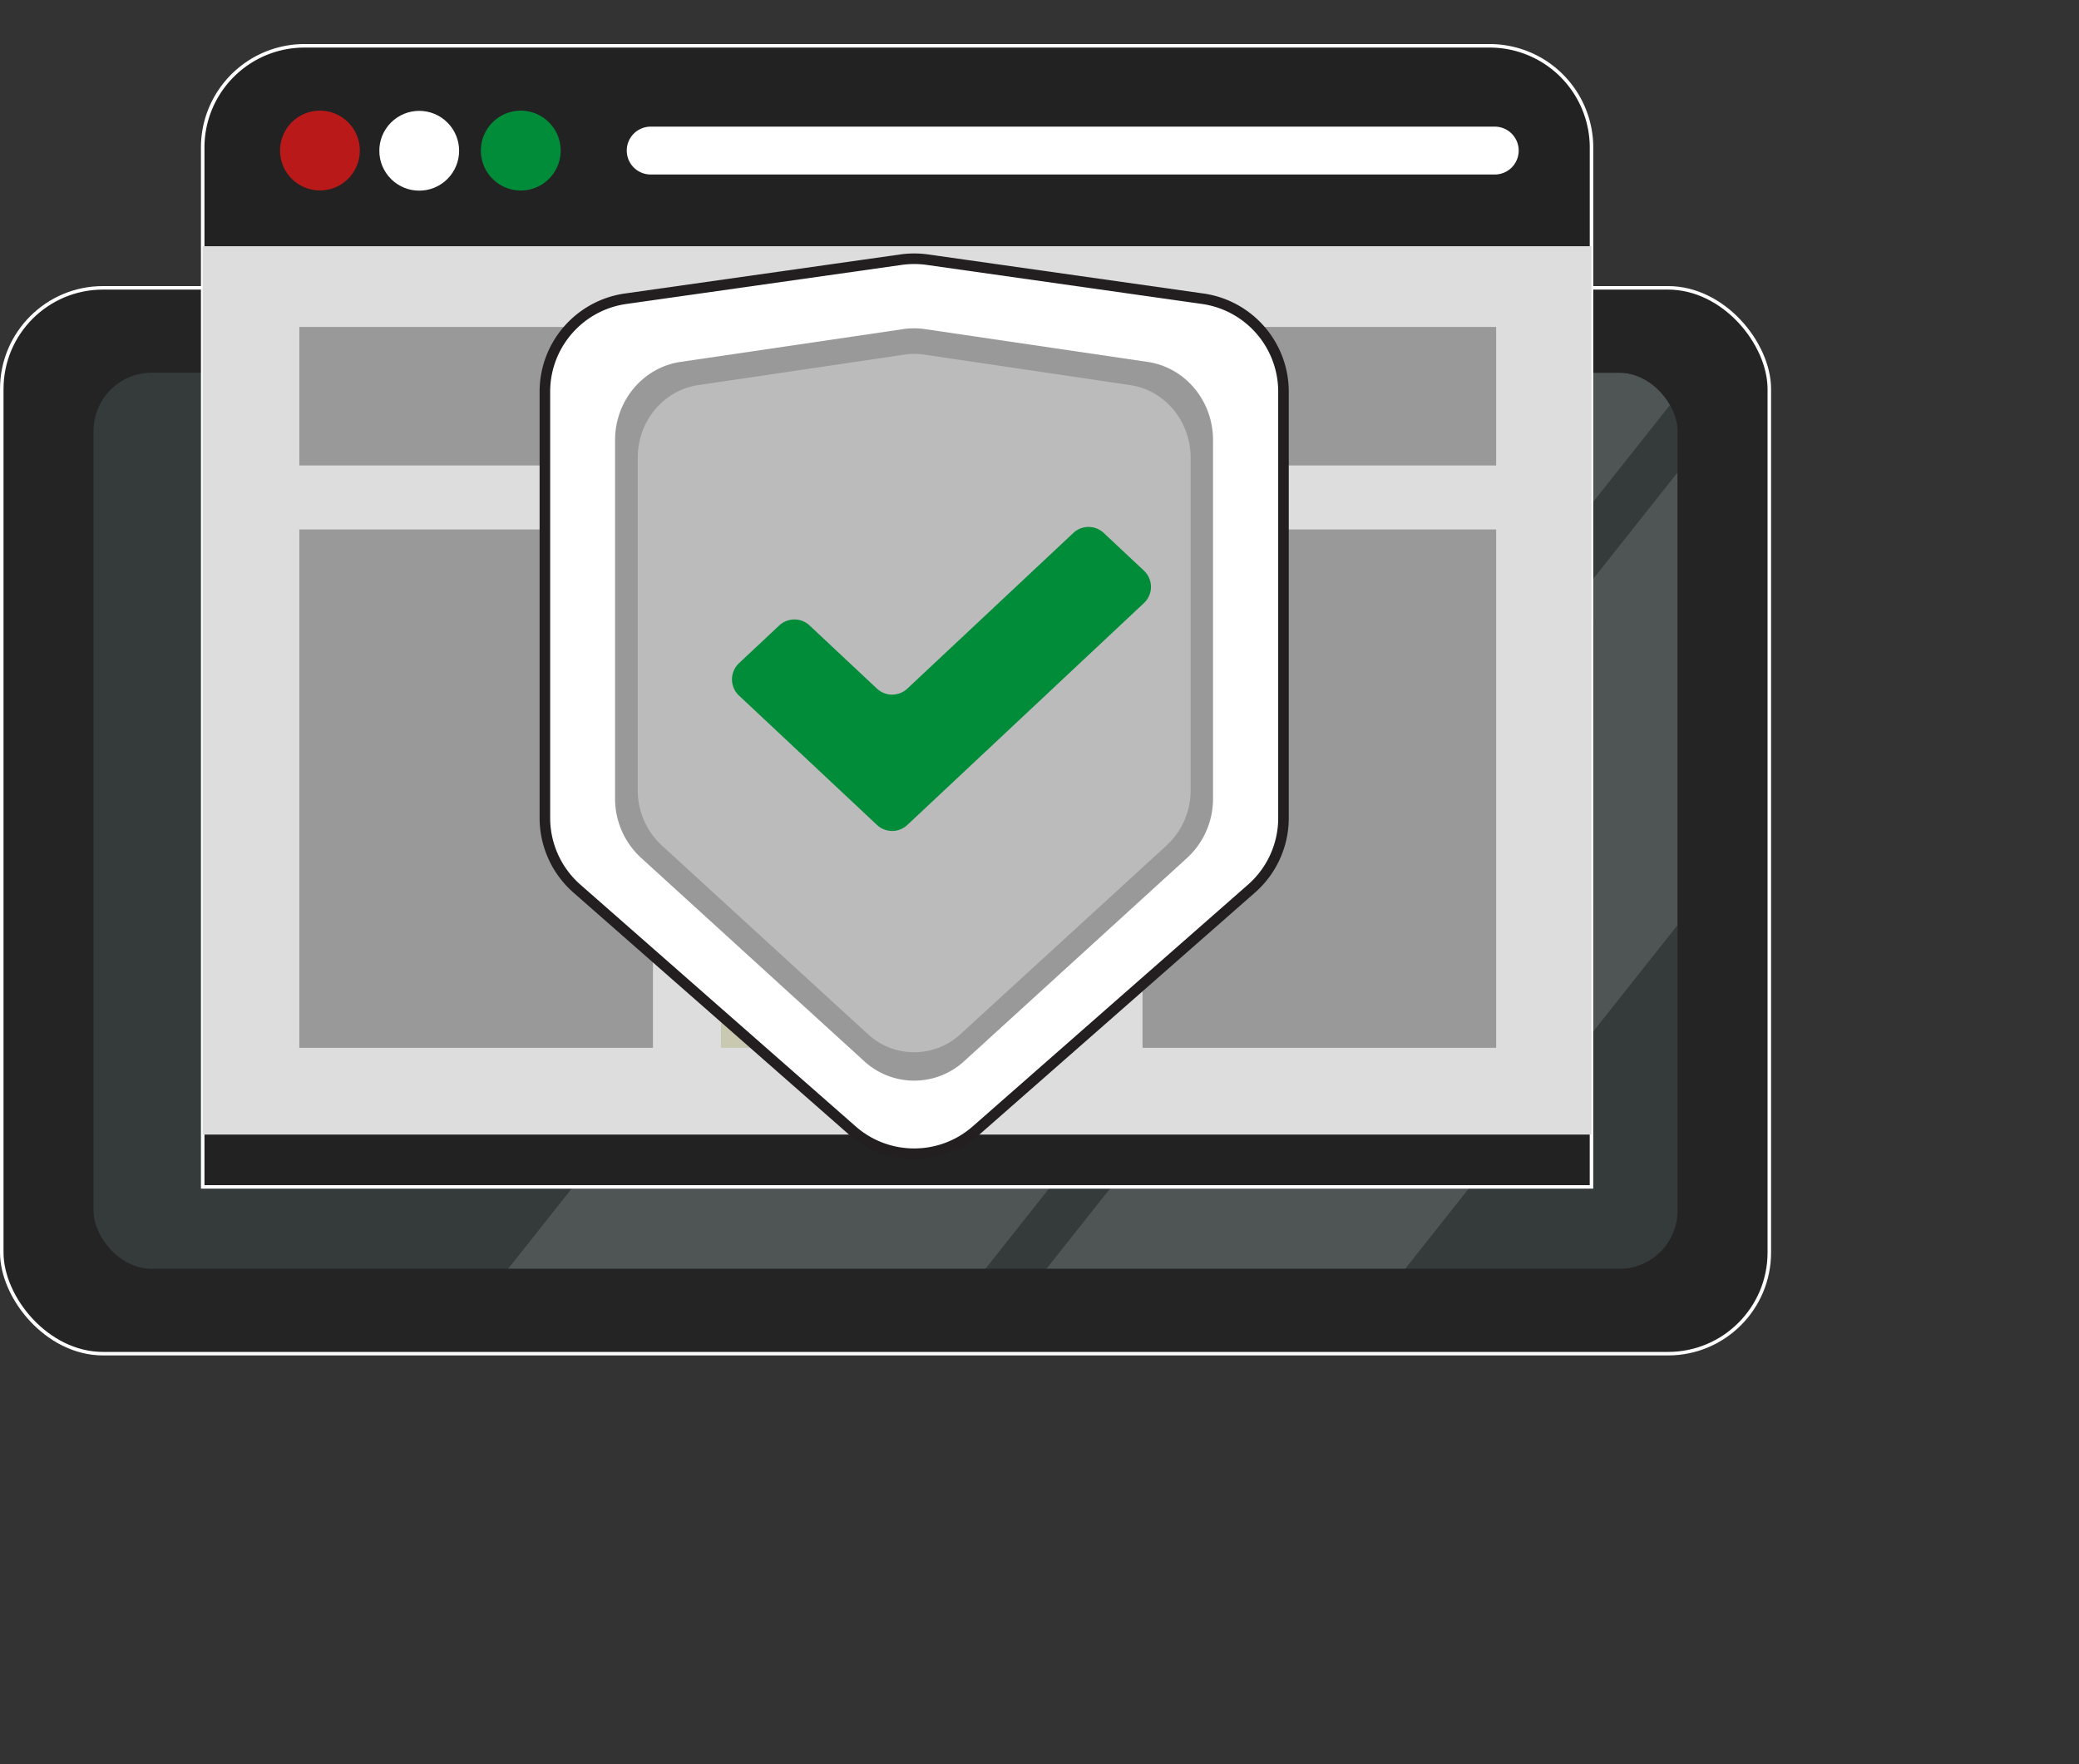
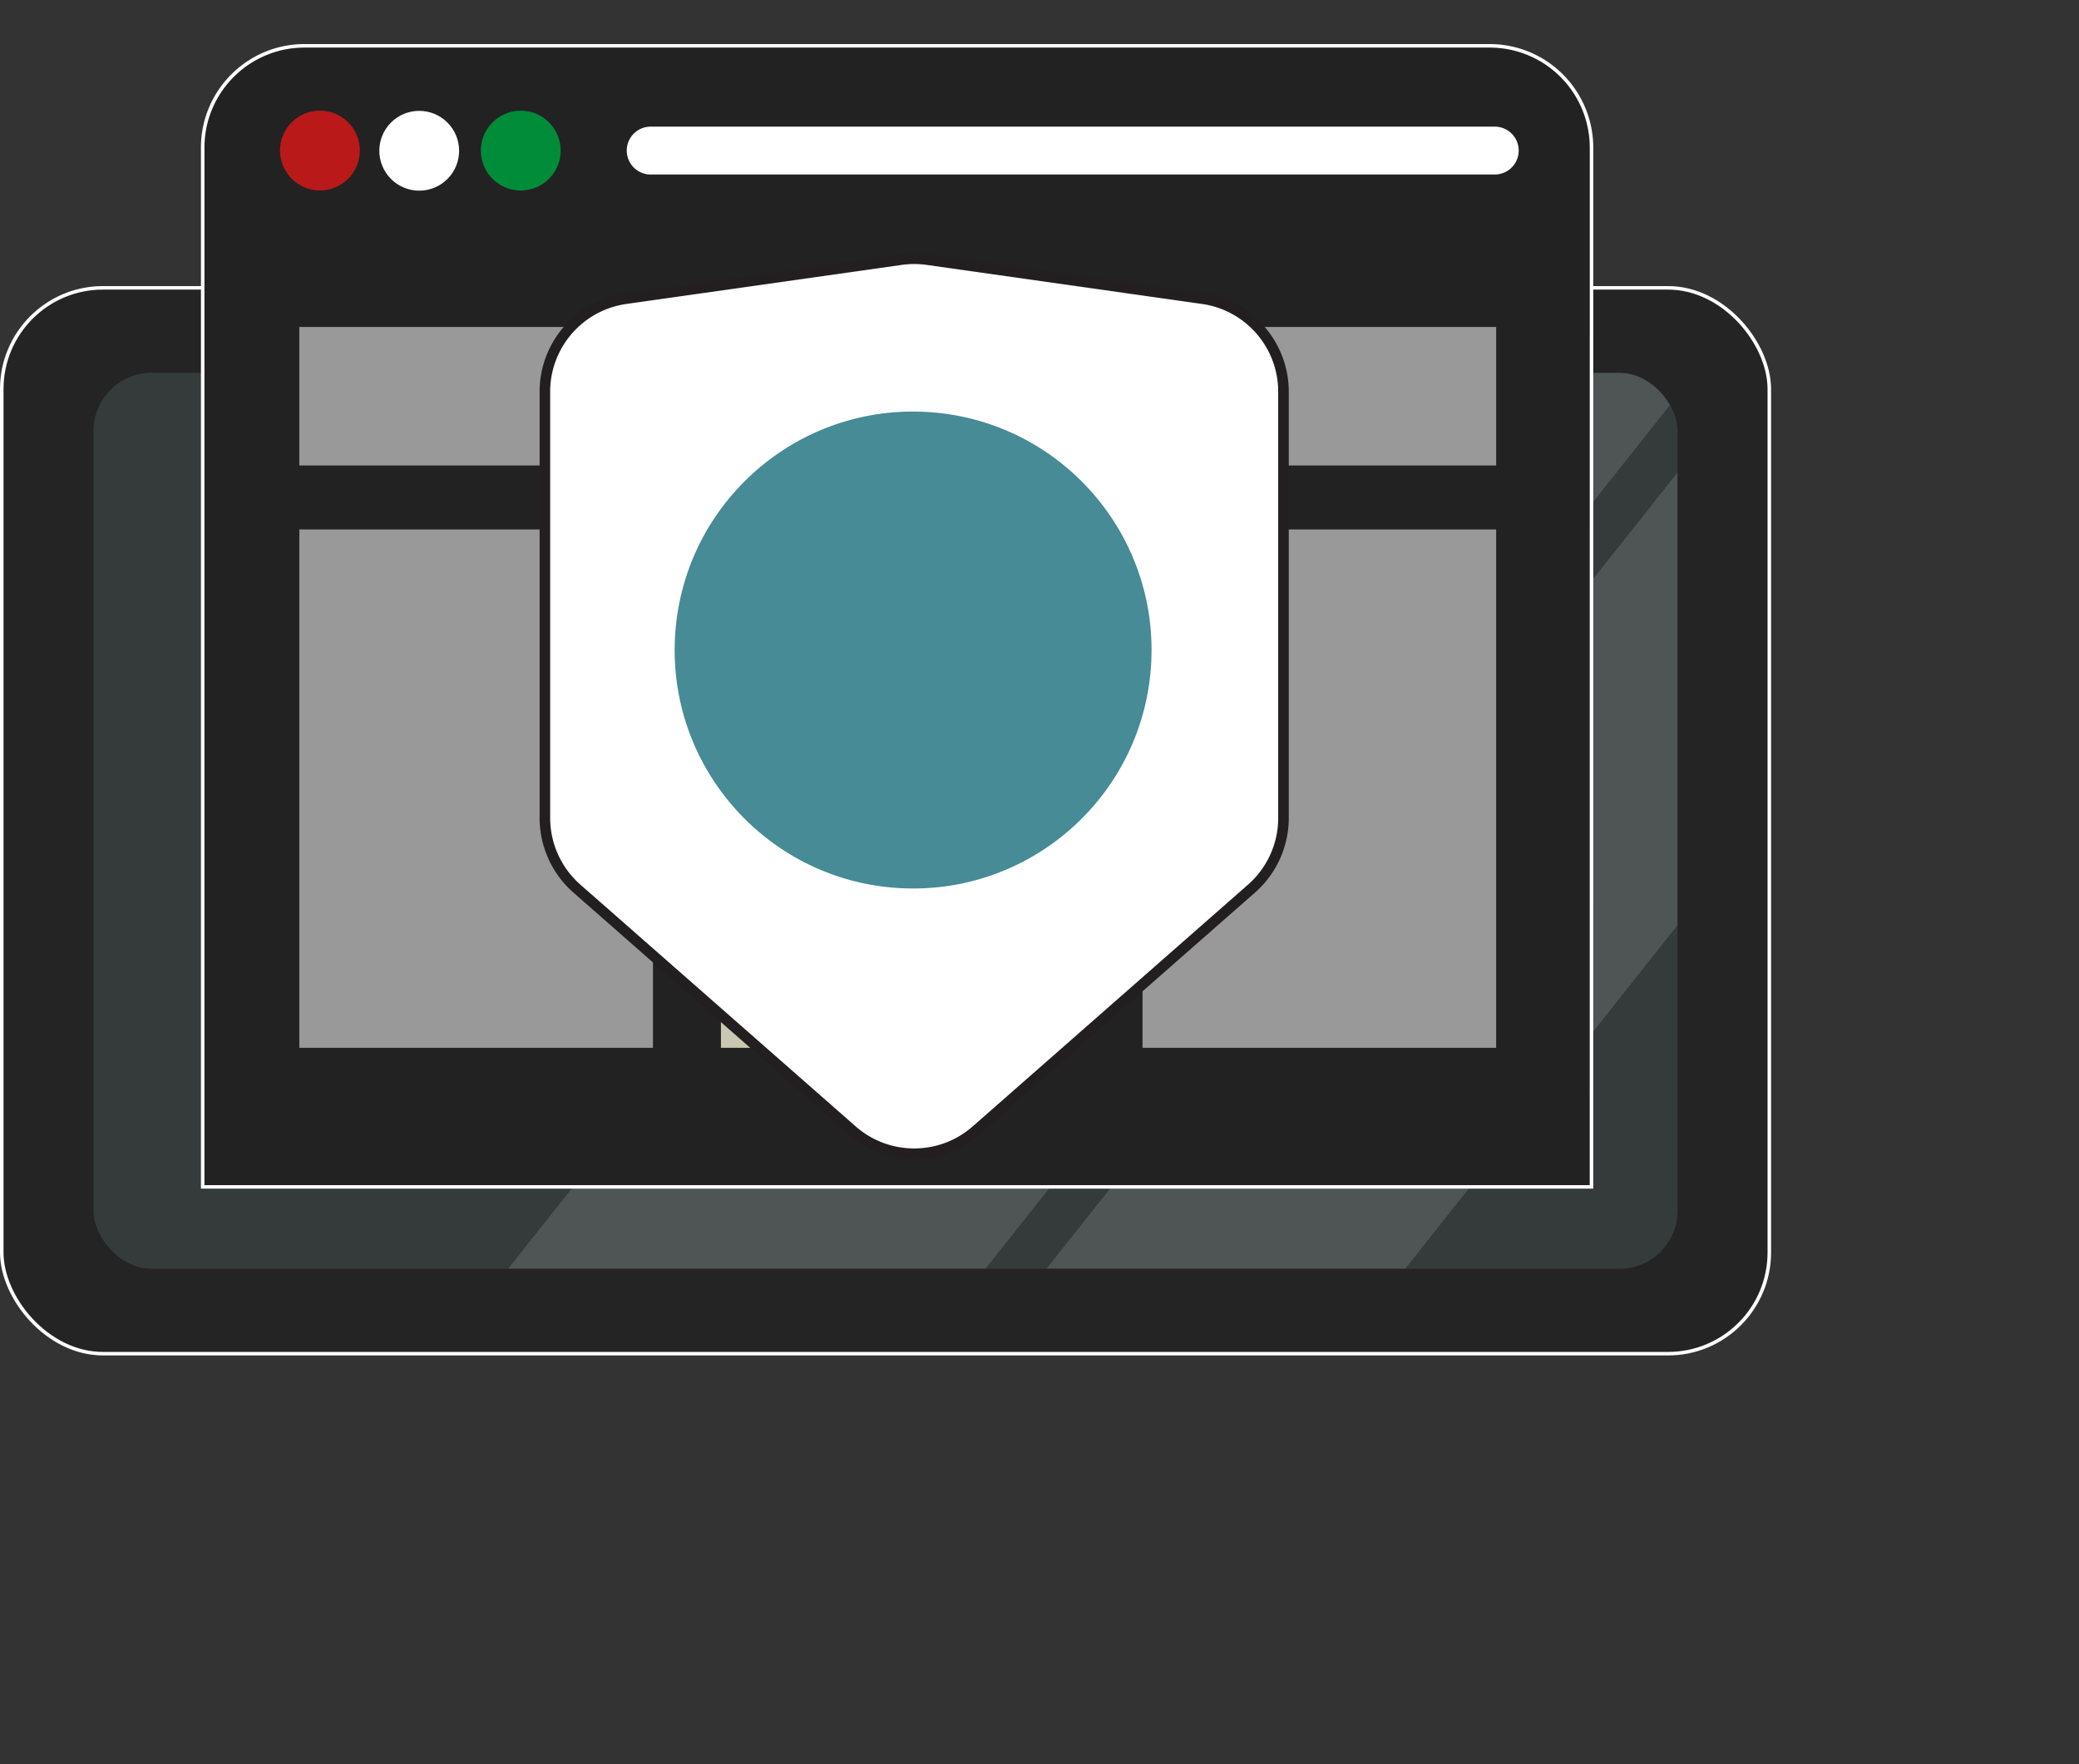
<svg xmlns="http://www.w3.org/2000/svg" width="590.37" height="500.93">
  <rect width="100%" height="100%" fill="#333333" stroke="none" />
  <defs>
    <clipPath id="A" transform="translate(-748.98 -337.88)">
      <rect x="775.54" y="443.72" width="449.81" height="254.42" rx="16.52" fill="#353b3b" />
    </clipPath>
  </defs>
  <rect x=".5" y="81.73" width="501.93" height="302.63" rx="28.74" fill="#242424" stroke="#fff" stroke-miterlimit="10" />
  <rect x="26.56" y="105.84" width="449.81" height="254.42" rx="16.52" fill="#353b3b" />
  <g clip-path="url(#A)">
    <g opacity=".13" fill="#fff">
      <path d="M215.16 441.86l-88.18-59.76L429.82 0 518 59.76l-302.84 382.1zm72.38 59.07l-66.27-44.91 302.84-382.1 66.26 44.91-302.83 382.1z" />
    </g>
  </g>
  <path d="M255.47 93.29a4 4 0 0 1-6.71 3.223 4 4 0 0 1 2.71-6.933 3.86 3.86 0 0 1 4 3.71z" fill="gray" opacity=".35" />
  <path d="M451.93 337.01H57.56V41.93c0-15.972 12.948-28.92 28.92-28.92h336.54a28.92 28.92 0 0 1 28.92 28.92z" stroke="#fff" stroke-miterlimit="10" fill="#222" />
-   <path d="M57.56 69.91h394.36v252.24H57.56z" fill="#ddd" />
  <path d="M85 92.83h339.86v39.33H85zm0 57.5h100.42v147.19H85z" fill="#999" />
  <path d="M204.72 150.33h100.42v147.19H204.72z" fill="#c9c9b1" />
  <path d="M324.44 150.33h100.42v147.19H324.44z" fill="#999" />
  <circle cx="839.47" cy="380.63" r="11.33" transform="matrix(.925 -.381 .381 .925 -830.68 10.5)" fill="#ba1919" />
  <circle cx="868.16" cy="380.63" r="11.33" transform="matrix(.707 -.707 .707 .707 -763.85 387.49)" fill="#fff" />
  <path d="M159.21 42.75a11.33 11.33 0 0 1-19.338 8.025 11.33 11.33 0 0 1 8.008-19.345c6.253 0 11.324 5.067 11.33 11.32z" fill="#008c39" />
  <g fill="#fff">
    <path d="M424.46 49.55H184.78a6.79 6.79 0 0 1-6.8-6.8h0a6.79 6.79 0 0 1 6.8-6.79h239.68a6.79 6.79 0 0 1 6.8 6.79h0a6.79 6.79 0 0 1-6.8 6.8z" />
    <path d="M355.4 252.3l-78.19 68.65c-10.072 8.85-25.148 8.85-35.22 0l-78.18-68.65a26.71 26.71 0 0 1-9.08-20.06v-121c-.002-13.291 9.78-24.557 22.94-26.42l78.19-11.09a26.85 26.85 0 0 1 7.49 0l78.18 11.09c13.16 1.863 22.942 13.129 22.94 26.42v121a26.7 26.7 0 0 1-9.07 20.06z" stroke-miterlimit="10" stroke="#231f20" stroke-width="3" />
  </g>
  <circle cx="1008.58" cy="522.64" r="67.71" transform="matrix(.045 -.999 .999 .045 -308.21 1168.62)" fill="#468b96" />
-   <path d="M337.15 243.55l-63.29 57.7c-8.049 7.445-20.471 7.445-28.52 0l-63.32-57.7a22.79 22.79 0 0 1-7.36-16.86V124.97c0-11.17 7.93-20.64 18.58-22.21l63.29-9.32a21.21 21.21 0 0 1 6.06 0l63.29 9.32c10.66 1.57 18.58 11 18.58 22.21v101.72a22.82 22.82 0 0 1-7.31 16.86z" fill="#999" />
-   <path d="M331.3 240.03l-58.52 53.57c-7.432 6.901-18.928 6.901-26.36 0l-58.52-53.57a21.2 21.2 0 0 1-6.8-15.65v-94.42c0-10.38 7.33-19.17 17.18-20.62l58.52-8.65a18.84 18.84 0 0 1 5.61 0l58.51 8.65c9.86 1.45 17.18 10.24 17.18 20.62v94.42a21.2 21.2 0 0 1-6.8 15.65z" fill="#bbb" />
-   <path d="M249.02 234.22l-39.16-36.71a6.31 6.31 0 0 1 0-9.21l11.41-10.7a6.3 6.3 0 0 1 8.63 0l19.12 17.92a6.31 6.31 0 0 0 8.64 0l47.13-44.19a6.31 6.31 0 0 1 8.64 0l11.41 10.7a6.31 6.31 0 0 1 0 9.21l-67.19 63a6.3 6.3 0 0 1-8.63-.02z" fill="#008c39" />
</svg>